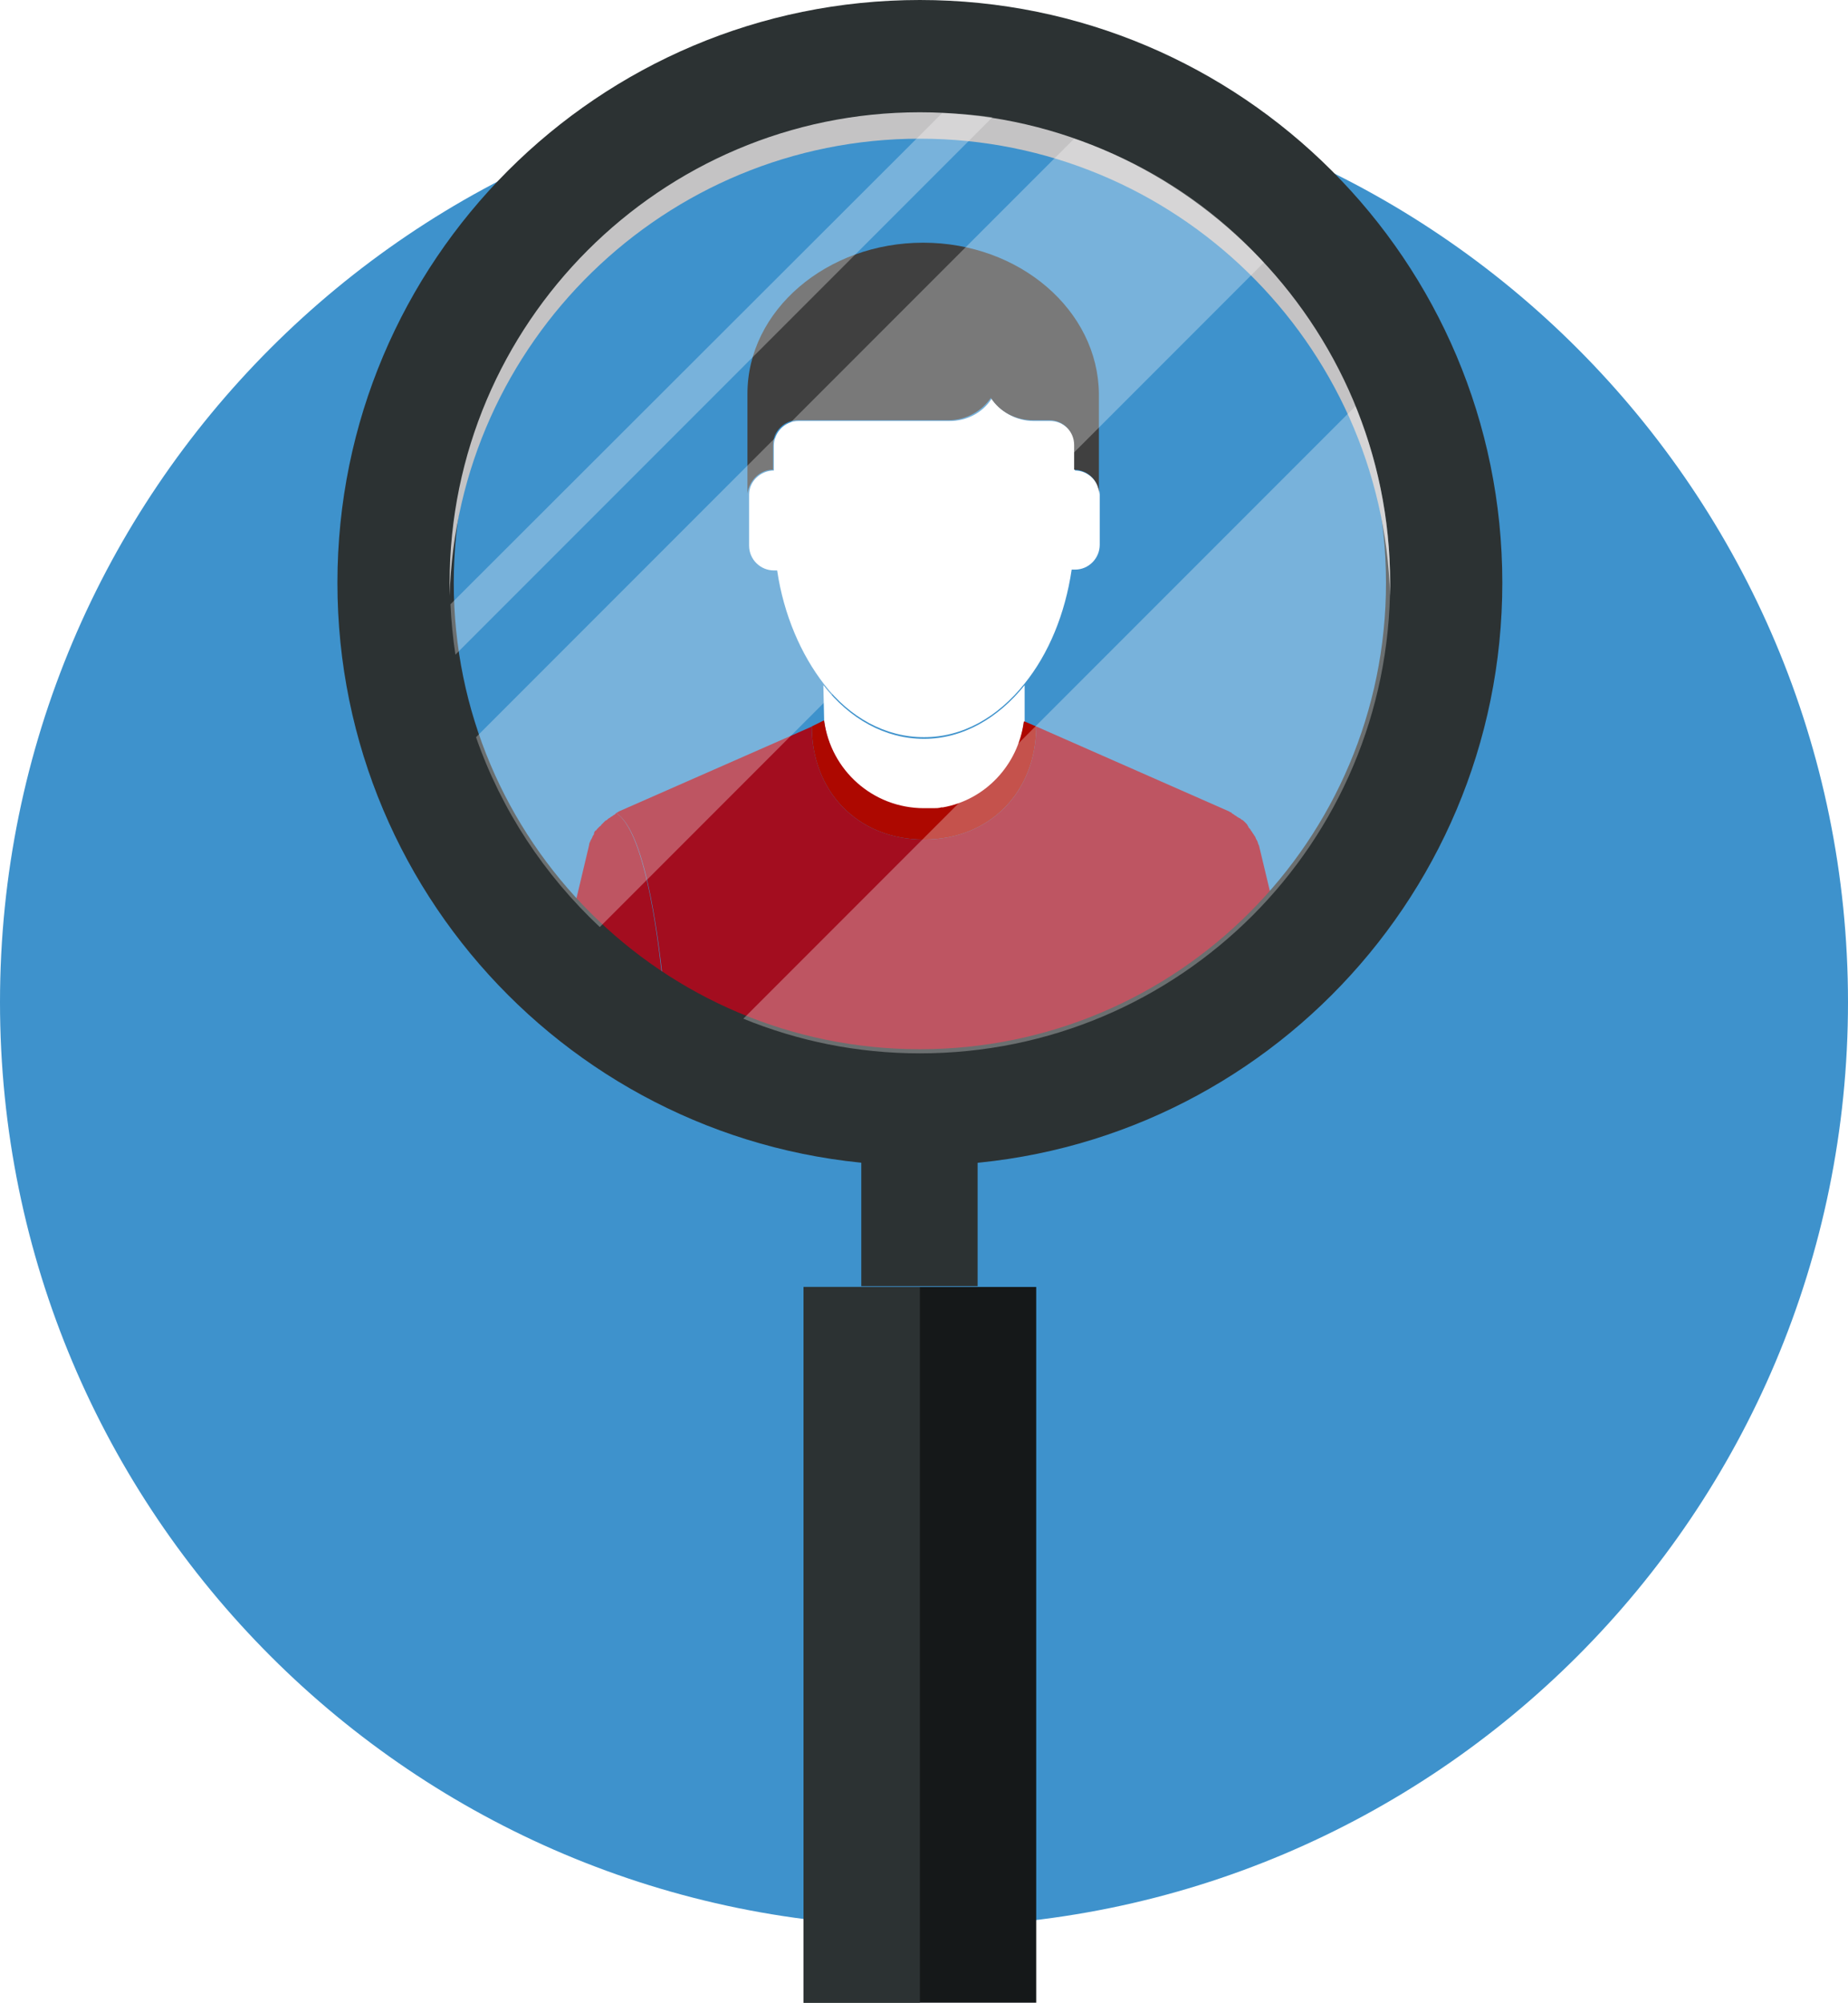
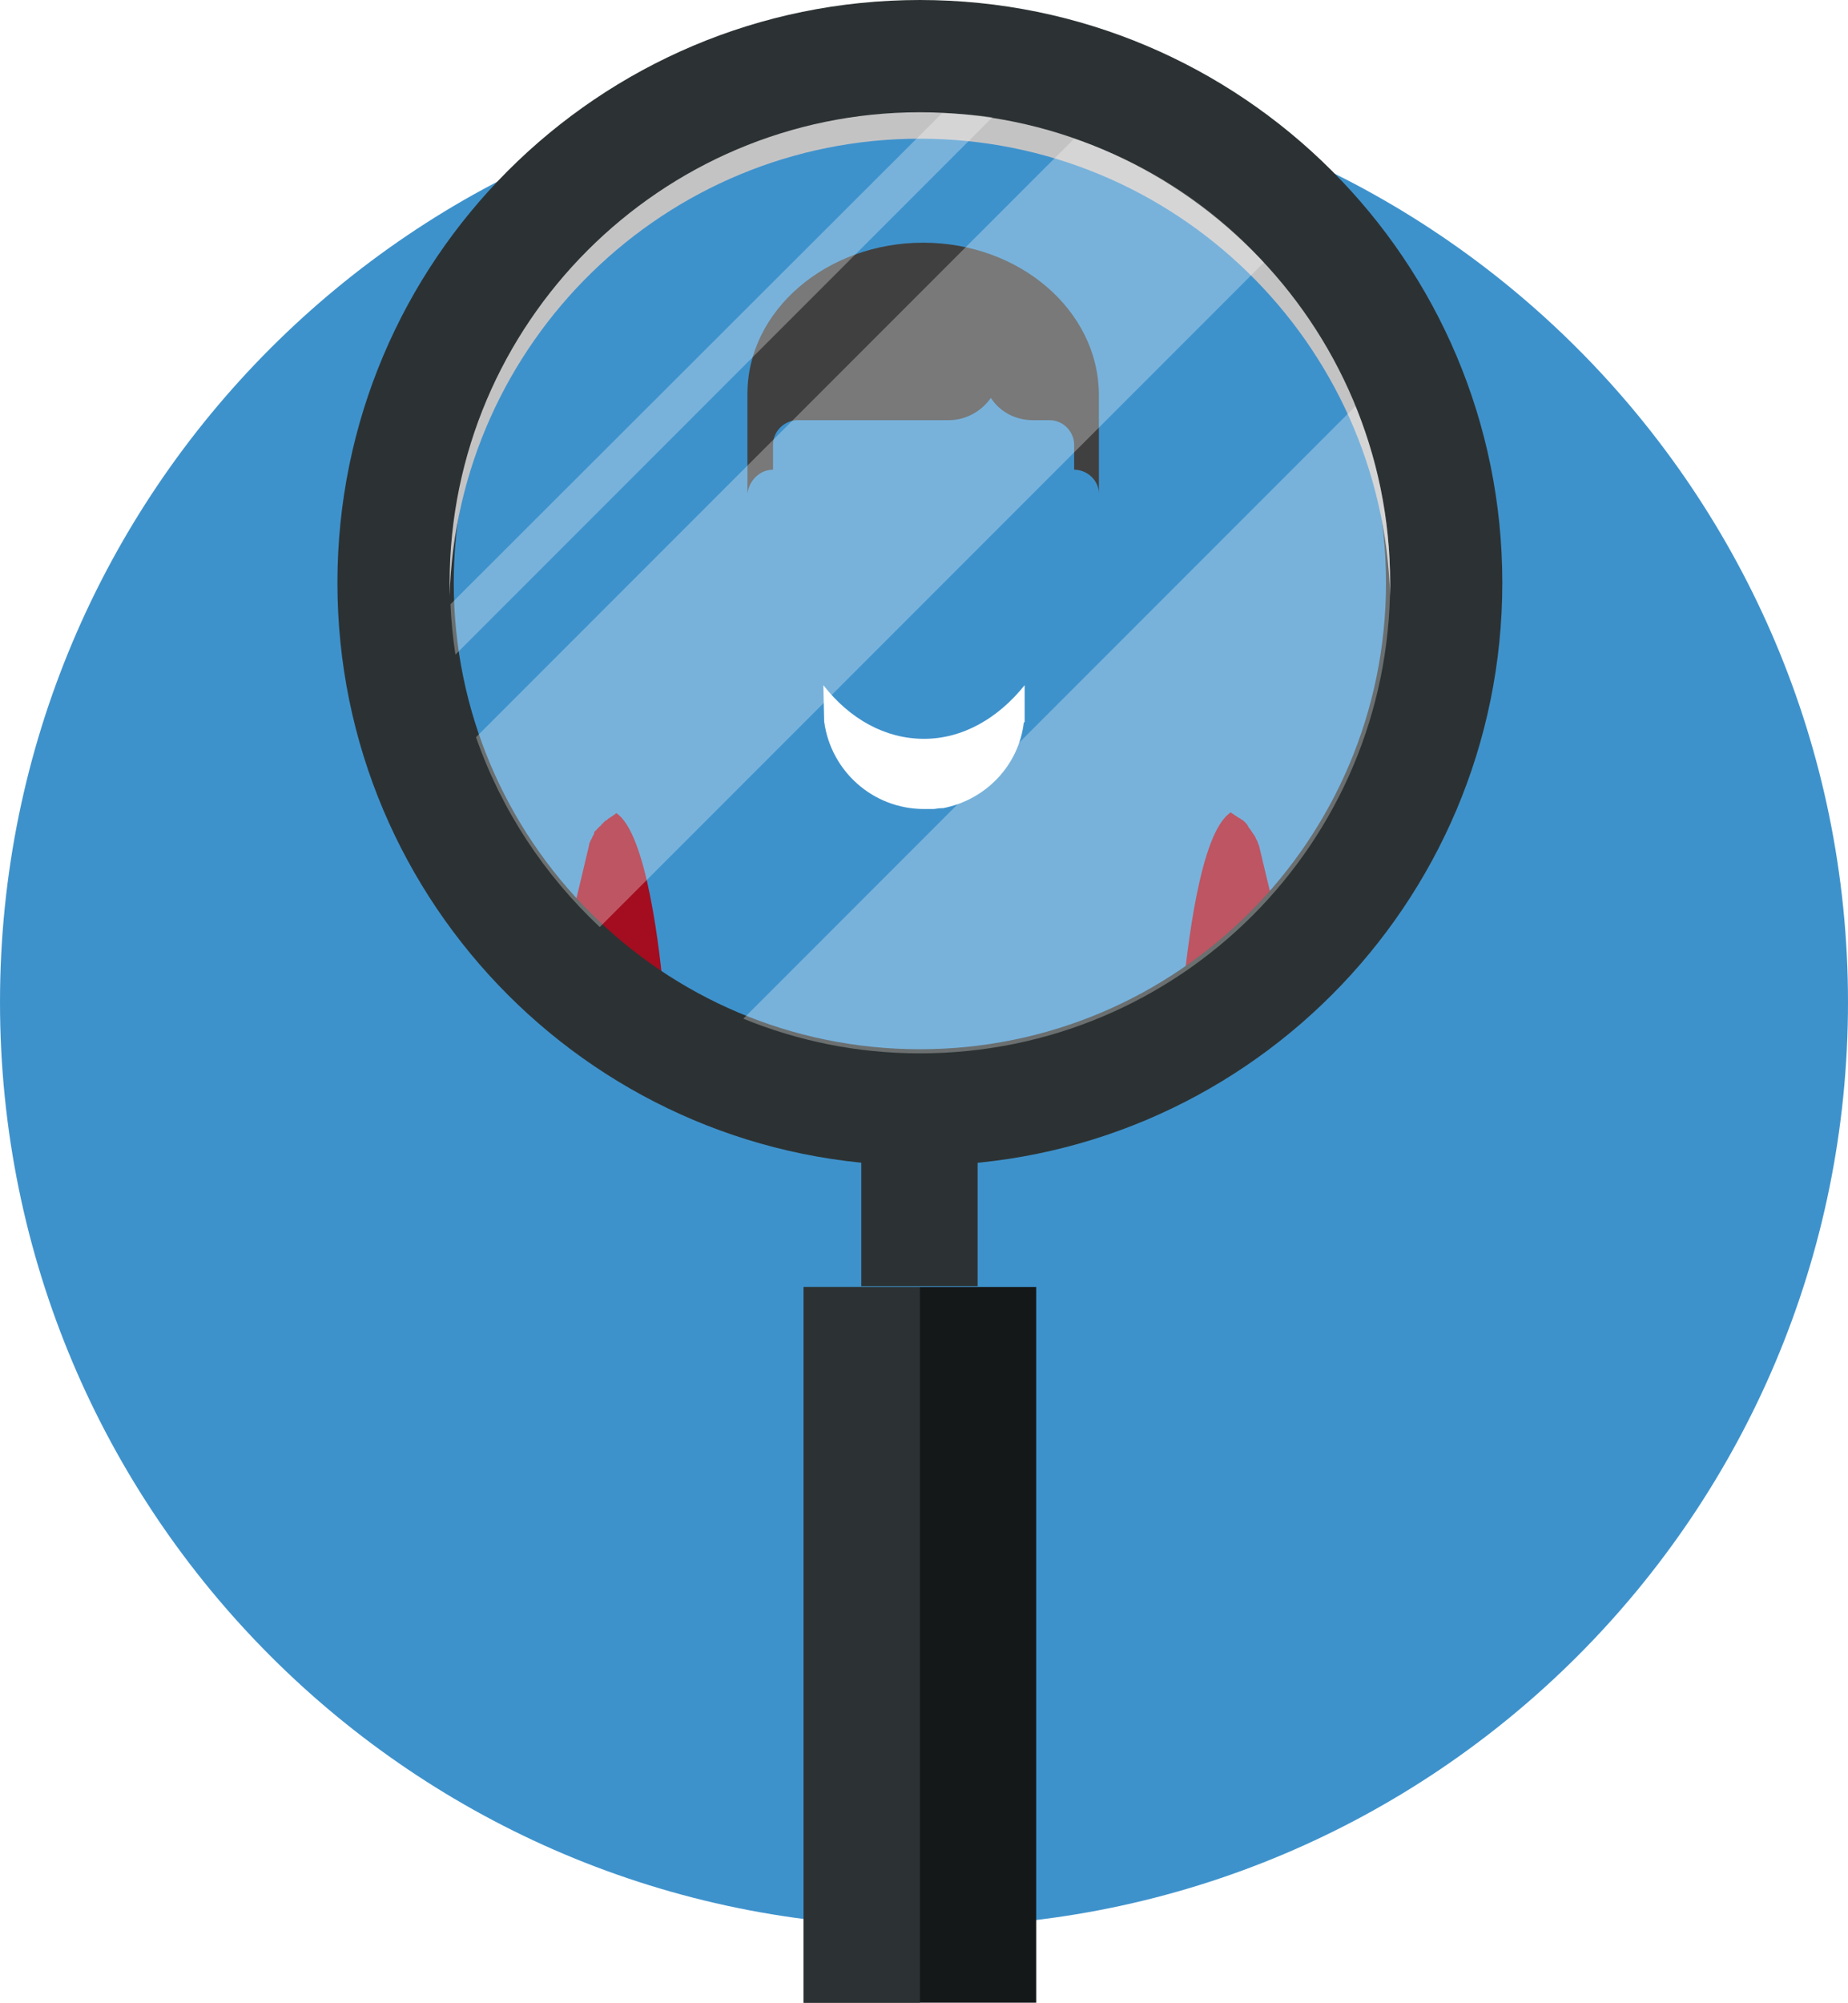
<svg xmlns="http://www.w3.org/2000/svg" version="1.1" x="0px" y="0px" viewBox="0 0 224 242.6" style="enable-background:new 0 0 224 242.6;" xml:space="preserve">
  <style type="text/css">
	.st0{fill:#FFFFFF;}
	.st1{fill:#76C88D;}
	.st2{fill:#6EB77F;}
	.st3{fill:#9C9C9C;}
	.st4{fill:#686868;}
	.st5{fill:#C2C2C2;}
	.st6{fill:#404040;}
	.st7{fill:#FBD764;}
	.st8{fill:#EAC95D;}
	.st9{fill:#FBCA61;}
	.st10{fill:#EDEDED;}
	.st11{fill:#DBDBDB;}
	.st12{fill:#8891BF;}
	.st13{fill:#787FA7;}
	.st14{fill:#FADD7B;}
	.st15{clip-path:url(#SVGID_2_);}
	.st16{opacity:0.2;}
	.st17{fill:#43BECA;}
	.st18{fill:#65CDD8;}
	.st19{fill:#545454;}
	.st20{fill:none;}
	.st21{fill:#828282;}
	.st22{fill:#FDFEE7;}
	.st23{fill:#071F43;}
	.st24{fill:#AD0800;}
	.st25{fill:#B0CE85;}
	.st26{clip-path:url(#SVGID_4_);}
	.st27{fill:#27BEC4;}
	.st28{opacity:0.3;}
	.st29{fill:#515959;}
	.st30{fill:#E5E5E5;}
	.st31{opacity:0.6;}
	.st32{fill:#F0553A;}
	.st33{clip-path:url(#SVGID_6_);}
	.st34{opacity:0.1;}
	.st35{fill:none;stroke:#404040;stroke-width:4;stroke-miterlimit:10;}
	.st36{clip-path:url(#SVGID_8_);}
	.st37{fill:#63698A;}
	.st38{clip-path:url(#SVGID_10_);}
	.st39{fill:#E1E1E2;}
	.st40{fill:#B2B9D6;}
	.st41{fill:#6D7699;}
	.st42{fill:#EAD57D;}
	.st43{fill:#7DE7F2;}
	.st44{fill:#F39452;}
	.st45{clip-path:url(#SVGID_12_);}
	.st46{fill:#D6C169;}
	.st47{fill:#FFEF97;}
	.st48{clip-path:url(#SVGID_14_);}
	.st49{fill:#02BA9D;}
	.st50{fill:#11D1AC;}
	.st51{fill:#969EC7;}
	.st52{fill:#70DEE9;}
	.st53{fill:#5DD0DC;}
	.st54{clip-path:url(#SVGID_16_);}
	.st55{clip-path:url(#SVGID_18_);}
	.st56{fill:#C3C3C3;}
	.st57{fill:#9A9A9A;}
	.st58{clip-path:url(#SVGID_20_);}
	.st59{clip-path:url(#SVGID_22_);}
	.st60{clip-path:url(#SVGID_24_);}
	.st61{clip-path:url(#SVGID_26_);}
	.st62{clip-path:url(#SVGID_28_);}
	.st63{fill:#3E92CC;}
	.st64{fill:#2C3233;}
	.st65{fill:#A30D1F;}
	.st66{fill:none;stroke:#FFFFFF;stroke-width:4;stroke-miterlimit:10;}
	.st67{clip-path:url(#SVGID_30_);}
	.st68{clip-path:url(#SVGID_32_);}
	.st69{fill:#E3C29B;}
	.st70{fill:#4090ED;}
	.st71{fill:#3E80D9;}
	.st72{fill:#ECBA88;}
	.st73{fill:#F0D0B3;}
	.st74{fill:#F2D1B0;}
	.st75{fill:#29D682;}
	.st76{opacity:0.5;fill:#C2C2C2;}
	.st77{opacity:0.2;fill:#545454;}
	.st78{clip-path:url(#SVGID_34_);}
	.st79{opacity:0.1;clip-path:url(#SVGID_36_);}
	.st80{opacity:0.5;}
	.st81{opacity:0.1;fill:#404040;}
	.st82{clip-path:url(#SVGID_38_);}
	.st83{clip-path:url(#SVGID_40_);fill:#FFFFFF;}
	.st84{clip-path:url(#SVGID_40_);fill:#FEFEFE;}
	.st85{clip-path:url(#SVGID_40_);fill:#FDFDFD;}
	.st86{clip-path:url(#SVGID_40_);fill:#FCFCFC;}
	.st87{clip-path:url(#SVGID_40_);fill:#FBFBFB;}
	.st88{clip-path:url(#SVGID_40_);fill:#FAFAFA;}
	.st89{clip-path:url(#SVGID_40_);fill:#F9F9F9;}
	.st90{clip-path:url(#SVGID_40_);fill:#F8F8F8;}
	.st91{clip-path:url(#SVGID_40_);fill:#F7F7F7;}
	.st92{clip-path:url(#SVGID_40_);fill:#F6F6F6;}
	.st93{clip-path:url(#SVGID_40_);fill:#F5F5F5;}
	.st94{clip-path:url(#SVGID_40_);fill:#F4F4F4;}
	.st95{clip-path:url(#SVGID_40_);fill:#F3F3F3;}
	.st96{clip-path:url(#SVGID_40_);fill:#F2F2F2;}
	.st97{clip-path:url(#SVGID_40_);fill:#F1F1F1;}
	.st98{clip-path:url(#SVGID_40_);fill:#F0F0F0;}
	.st99{clip-path:url(#SVGID_40_);fill:#EFEFEF;}
	.st100{clip-path:url(#SVGID_40_);fill:#EEEEEE;}
	.st101{clip-path:url(#SVGID_40_);fill:#EDEDED;}
	.st102{clip-path:url(#SVGID_40_);fill:#ECECEC;}
	.st103{clip-path:url(#SVGID_40_);fill:#EBEBEB;}
	.st104{clip-path:url(#SVGID_40_);fill:#EAEAEA;}
	.st105{clip-path:url(#SVGID_40_);fill:#E9E9E9;}
	.st106{clip-path:url(#SVGID_40_);fill:#E8E8E8;}
	.st107{clip-path:url(#SVGID_40_);fill:#E7E7E7;}
	.st108{clip-path:url(#SVGID_40_);fill:#E6E6E6;}
	.st109{clip-path:url(#SVGID_40_);fill:#E5E5E5;}
	.st110{clip-path:url(#SVGID_40_);fill:#E4E4E4;}
	.st111{clip-path:url(#SVGID_40_);fill:#E3E3E3;}
	.st112{clip-path:url(#SVGID_40_);fill:#E2E2E2;}
	.st113{clip-path:url(#SVGID_40_);fill:#E1E1E1;}
	.st114{clip-path:url(#SVGID_40_);fill:#E0E0E0;}
	.st115{clip-path:url(#SVGID_40_);fill:#DFDFDF;}
	.st116{clip-path:url(#SVGID_40_);fill:#DEDEDE;}
	.st117{clip-path:url(#SVGID_40_);fill:#DDDDDD;}
	.st118{clip-path:url(#SVGID_40_);fill:#DCDCDC;}
	.st119{clip-path:url(#SVGID_40_);fill:#DBDBDB;}
	.st120{clip-path:url(#SVGID_40_);fill:#DADADB;}
	.st121{clip-path:url(#SVGID_40_);fill:#D9D9DA;}
	.st122{clip-path:url(#SVGID_40_);fill:#D8D8D9;}
	.st123{clip-path:url(#SVGID_40_);fill:#D7D7D8;}
	.st124{clip-path:url(#SVGID_40_);fill:#D6D6D7;}
	.st125{clip-path:url(#SVGID_40_);fill:#D5D5D6;}
	.st126{clip-path:url(#SVGID_40_);fill:#D4D4D5;}
	.st127{clip-path:url(#SVGID_40_);fill:#D3D3D4;}
	.st128{clip-path:url(#SVGID_40_);fill:#D2D2D3;}
	.st129{clip-path:url(#SVGID_40_);fill:#D1D1D2;}
	.st130{clip-path:url(#SVGID_40_);fill:#D0D0D1;}
	.st131{clip-path:url(#SVGID_40_);fill:#CFCFD0;}
	.st132{clip-path:url(#SVGID_40_);fill:#CECECF;}
	.st133{clip-path:url(#SVGID_40_);fill:#CDCDCE;}
	.st134{clip-path:url(#SVGID_40_);fill:#CCCCCD;}
	.st135{clip-path:url(#SVGID_40_);fill:#CBCBCC;}
	.st136{clip-path:url(#SVGID_40_);fill:#CACACB;}
	.st137{clip-path:url(#SVGID_40_);fill:#C9C9CA;}
	.st138{clip-path:url(#SVGID_40_);fill:#C8C8C9;}
	.st139{clip-path:url(#SVGID_40_);fill:#C7C7C8;}
	.st140{clip-path:url(#SVGID_40_);fill:#C6C6C7;}
	.st141{clip-path:url(#SVGID_40_);fill:#C5C5C6;}
	.st142{clip-path:url(#SVGID_40_);fill:#C4C4C5;}
	.st143{clip-path:url(#SVGID_40_);fill:#C3C3C4;}
	.st144{clip-path:url(#SVGID_40_);fill:#C2C2C3;}
	.st145{clip-path:url(#SVGID_40_);fill:#C1C1C2;}
	.st146{clip-path:url(#SVGID_40_);fill:#C0C0C1;}
	.st147{clip-path:url(#SVGID_40_);fill:#BFBFC0;}
	.st148{clip-path:url(#SVGID_40_);fill:#BEBEBF;}
	.st149{clip-path:url(#SVGID_40_);fill:#BDBDBE;}
	.st150{clip-path:url(#SVGID_40_);fill:#BCBCBD;}
	.st151{clip-path:url(#SVGID_40_);fill:#BBBBBC;}
	.st152{clip-path:url(#SVGID_40_);fill:#BABABB;}
	.st153{clip-path:url(#SVGID_40_);fill:#B9B9BA;}
	.st154{clip-path:url(#SVGID_40_);fill:#B8B8B9;}
	.st155{clip-path:url(#SVGID_40_);fill:#B7B7B8;}
	.st156{clip-path:url(#SVGID_40_);fill:#B6B6B7;}
	.st157{clip-path:url(#SVGID_40_);fill:#B5B5B6;}
	.st158{clip-path:url(#SVGID_40_);fill:#B4B4B5;}
	.st159{clip-path:url(#SVGID_40_);fill:#B3B3B4;}
	.st160{clip-path:url(#SVGID_40_);fill:#B2B2B3;}
	.st161{clip-path:url(#SVGID_40_);fill:#B1B1B2;}
	.st162{clip-path:url(#SVGID_40_);fill:#B0B0B1;}
	.st163{clip-path:url(#SVGID_40_);fill:#AFAFB0;}
	.st164{clip-path:url(#SVGID_40_);fill:#AEAEAF;}
	.st165{clip-path:url(#SVGID_40_);fill:#ADADAE;}
	.st166{clip-path:url(#SVGID_40_);fill:#ACACAD;}
	.st167{clip-path:url(#SVGID_40_);fill:#ABABAC;}
	.st168{clip-path:url(#SVGID_40_);fill:#AAAAAB;}
	.st169{clip-path:url(#SVGID_40_);fill:#A9A9AA;}
	.st170{clip-path:url(#SVGID_40_);fill:#A8A8A9;}
	.st171{clip-path:url(#SVGID_40_);fill:#A7A7A8;}
	.st172{clip-path:url(#SVGID_40_);fill:#A6A6A7;}
	.st173{clip-path:url(#SVGID_40_);fill:#A5A5A6;}
	.st174{clip-path:url(#SVGID_40_);fill:#A4A4A5;}
	.st175{clip-path:url(#SVGID_40_);fill:#A3A3A4;}
	.st176{clip-path:url(#SVGID_40_);fill:#A2A2A3;}
	.st177{clip-path:url(#SVGID_40_);fill:#A1A1A2;}
	.st178{clip-path:url(#SVGID_40_);fill:#A0A0A1;}
	.st179{clip-path:url(#SVGID_40_);fill:#9F9FA0;}
	.st180{clip-path:url(#SVGID_40_);fill:#9E9E9F;}
	.st181{clip-path:url(#SVGID_40_);fill:#9D9D9E;}
	.st182{clip-path:url(#SVGID_40_);fill:#9C9C9D;}
	.st183{clip-path:url(#SVGID_40_);fill:#9B9B9C;}
	.st184{clip-path:url(#SVGID_40_);fill:#9A9A9B;}
	.st185{clip-path:url(#SVGID_40_);fill:#99999A;}
	.st186{clip-path:url(#SVGID_40_);fill:#989899;}
	.st187{clip-path:url(#SVGID_40_);fill:#979798;}
	.st188{clip-path:url(#SVGID_40_);fill:#969697;}
	.st189{clip-path:url(#SVGID_40_);fill:#959596;}
	.st190{clip-path:url(#SVGID_40_);fill:#949495;}
	.st191{clip-path:url(#SVGID_40_);fill:#939394;}
	.st192{clip-path:url(#SVGID_40_);fill:#929293;}
	.st193{clip-path:url(#SVGID_40_);fill:#919192;}
	.st194{clip-path:url(#SVGID_40_);fill:#909092;}
	.st195{clip-path:url(#SVGID_40_);fill:#8E8E91;}
	.st196{clip-path:url(#SVGID_40_);fill:#8D8D90;}
	.st197{clip-path:url(#SVGID_40_);fill:#8C8C8F;}
	.st198{clip-path:url(#SVGID_40_);fill:#8B8B8E;}
	.st199{clip-path:url(#SVGID_40_);fill:#8A8A8D;}
	.st200{clip-path:url(#SVGID_40_);fill:#89898C;}
	.st201{clip-path:url(#SVGID_40_);fill:#88888B;}
	.st202{clip-path:url(#SVGID_40_);fill:#87878A;}
	.st203{clip-path:url(#SVGID_40_);fill:#868689;}
	.st204{clip-path:url(#SVGID_40_);fill:#858588;}
	.st205{clip-path:url(#SVGID_40_);fill:#848487;}
	.st206{clip-path:url(#SVGID_40_);fill:#838386;}
	.st207{clip-path:url(#SVGID_40_);fill:#828285;}
	.st208{clip-path:url(#SVGID_40_);fill:#818184;}
	.st209{clip-path:url(#SVGID_40_);fill:#808083;}
	.st210{clip-path:url(#SVGID_40_);fill:#7F7F82;}
	.st211{clip-path:url(#SVGID_40_);fill:#7E7E81;}
	.st212{clip-path:url(#SVGID_40_);fill:#7D7D80;}
	.st213{clip-path:url(#SVGID_40_);fill:#7C7C7F;}
	.st214{clip-path:url(#SVGID_40_);fill:#7B7B7E;}
	.st215{clip-path:url(#SVGID_40_);fill:#7A7A7D;}
	.st216{clip-path:url(#SVGID_40_);fill:#79797C;}
	.st217{clip-path:url(#SVGID_40_);fill:#78787B;}
	.st218{clip-path:url(#SVGID_40_);fill:#77777A;}
	.st219{clip-path:url(#SVGID_40_);fill:#767679;}
	.st220{clip-path:url(#SVGID_40_);fill:#757578;}
	.st221{clip-path:url(#SVGID_40_);fill:#747477;}
	.st222{clip-path:url(#SVGID_40_);fill:#737376;}
	.st223{clip-path:url(#SVGID_40_);fill:#727275;}
	.st224{clip-path:url(#SVGID_40_);fill:#717174;}
	.st225{clip-path:url(#SVGID_40_);fill:#707073;}
	.st226{clip-path:url(#SVGID_40_);fill:#6F6F72;}
	.st227{clip-path:url(#SVGID_40_);fill:#6E6E71;}
	.st228{clip-path:url(#SVGID_40_);fill:#6D6D70;}
	.st229{clip-path:url(#SVGID_40_);fill:#6C6C6F;}
	.st230{clip-path:url(#SVGID_40_);fill:#6B6B6E;}
	.st231{clip-path:url(#SVGID_40_);fill:#6A6A6D;}
	.st232{clip-path:url(#SVGID_40_);fill:#69696C;}
	.st233{clip-path:url(#SVGID_40_);fill:#68686B;}
	.st234{clip-path:url(#SVGID_40_);fill:#67676A;}
	.st235{clip-path:url(#SVGID_40_);fill:#666669;}
	.st236{clip-path:url(#SVGID_40_);fill:#656568;}
	.st237{clip-path:url(#SVGID_40_);fill:#646467;}
	.st238{clip-path:url(#SVGID_40_);fill:#636366;}
	.st239{clip-path:url(#SVGID_40_);fill:#626265;}
	.st240{clip-path:url(#SVGID_40_);fill:#616164;}
	.st241{clip-path:url(#SVGID_40_);fill:#606063;}
	.st242{clip-path:url(#SVGID_40_);fill:#5F5F62;}
	.st243{clip-path:url(#SVGID_40_);fill:#5E5E61;}
	.st244{clip-path:url(#SVGID_40_);fill:#5D5D60;}
	.st245{clip-path:url(#SVGID_40_);fill:#5C5C5F;}
	.st246{clip-path:url(#SVGID_40_);fill:#5B5B5E;}
	.st247{clip-path:url(#SVGID_40_);fill:#5A5A5D;}
	.st248{clip-path:url(#SVGID_40_);fill:#59595C;}
	.st249{clip-path:url(#SVGID_40_);fill:#58585B;}
	.st250{clip-path:url(#SVGID_40_);fill:#57575A;}
	.st251{clip-path:url(#SVGID_40_);fill:#565659;}
	.st252{clip-path:url(#SVGID_40_);fill:#555558;}
	.st253{clip-path:url(#SVGID_40_);fill:#545457;}
	.st254{clip-path:url(#SVGID_40_);fill:#535356;}
	.st255{clip-path:url(#SVGID_40_);fill:#525255;}
	.st256{clip-path:url(#SVGID_40_);fill:#515154;}
	.st257{clip-path:url(#SVGID_40_);fill:#505053;}
	.st258{clip-path:url(#SVGID_40_);fill:#4F4F52;}
	.st259{clip-path:url(#SVGID_40_);fill:#4E4E51;}
	.st260{clip-path:url(#SVGID_40_);fill:#4D4D50;}
	.st261{clip-path:url(#SVGID_40_);fill:#4C4C4F;}
	.st262{clip-path:url(#SVGID_40_);fill:#4B4B4E;}
	.st263{clip-path:url(#SVGID_40_);fill:#4A4A4D;}
	.st264{clip-path:url(#SVGID_40_);fill:#49494C;}
	.st265{clip-path:url(#SVGID_40_);fill:#48484B;}
	.st266{clip-path:url(#SVGID_40_);fill:#47474A;}
	.st267{clip-path:url(#SVGID_40_);fill:#464649;}
	.st268{clip-path:url(#SVGID_40_);fill:#454548;}
	.st269{clip-path:url(#SVGID_40_);fill:#444448;}
	.st270{clip-path:url(#SVGID_40_);fill:#434347;}
	.st271{clip-path:url(#SVGID_40_);fill:#424246;}
	.st272{clip-path:url(#SVGID_40_);fill:#414145;}
	.st273{clip-path:url(#SVGID_40_);fill:#404044;}
	.st274{clip-path:url(#SVGID_40_);fill:#3F3F43;}
	.st275{clip-path:url(#SVGID_40_);fill:#3E3E42;}
	.st276{clip-path:url(#SVGID_40_);fill:#3D3D41;}
	.st277{clip-path:url(#SVGID_40_);fill:#3C3C40;}
	.st278{clip-path:url(#SVGID_40_);fill:#3B3B3F;}
	.st279{clip-path:url(#SVGID_40_);fill:#3A3A3E;}
	.st280{clip-path:url(#SVGID_40_);fill:#39393D;}
	.st281{clip-path:url(#SVGID_40_);fill:#38383C;}
	.st282{clip-path:url(#SVGID_40_);fill:#37373B;}
	.st283{clip-path:url(#SVGID_40_);fill:#36363A;}
	.st284{clip-path:url(#SVGID_40_);fill:#353539;}
	.st285{clip-path:url(#SVGID_40_);fill:#343438;}
	.st286{clip-path:url(#SVGID_40_);fill:#333337;}
	.st287{clip-path:url(#SVGID_40_);fill:#323236;}
	.st288{clip-path:url(#SVGID_40_);fill:#313135;}
	.st289{clip-path:url(#SVGID_40_);fill:#303034;}
	.st290{clip-path:url(#SVGID_40_);fill:#2F2F33;}
	.st291{clip-path:url(#SVGID_40_);fill:#2E2E32;}
	.st292{clip-path:url(#SVGID_40_);fill:#2D2D31;}
	.st293{clip-path:url(#SVGID_40_);fill:#2C2C30;}
	.st294{clip-path:url(#SVGID_40_);fill:#2B2B2F;}
	.st295{clip-path:url(#SVGID_40_);fill:#2A2A2E;}
	.st296{clip-path:url(#SVGID_40_);fill:#29292D;}
	.st297{clip-path:url(#SVGID_40_);fill:#28282C;}
	.st298{clip-path:url(#SVGID_40_);fill:#27272B;}
	.st299{clip-path:url(#SVGID_40_);fill:#26262A;}
	.st300{clip-path:url(#SVGID_40_);fill:#252529;}
	.st301{clip-path:url(#SVGID_40_);fill:#242428;}
	.st302{clip-path:url(#SVGID_40_);fill:#232327;}
	.st303{clip-path:url(#SVGID_40_);fill:#222226;}
	.st304{clip-path:url(#SVGID_40_);fill:#212125;}
	.st305{clip-path:url(#SVGID_40_);fill:#202024;}
	.st306{clip-path:url(#SVGID_42_);}
	.st307{fill:none;stroke:#FFFFFF;stroke-width:0.25;stroke-miterlimit:10;}
	.st308{clip-path:url(#SVGID_44_);}
	.st309{clip-path:url(#SVGID_46_);}
	.st310{clip-path:url(#SVGID_48_);}
	.st311{fill:#3A3A3A;}
	.st312{fill:#525252;}
	.st313{fill:#D1D1CF;}
	.st314{clip-path:url(#SVGID_50_);}
	.st315{clip-path:url(#SVGID_52_);}
	.st316{fill:#58595B;}
	.st317{fill:#919396;}
	.st318{clip-path:url(#SVGID_54_);}
	.st319{fill:#EAEAEA;}
	.st320{clip-path:url(#SVGID_56_);}
	.st321{opacity:0.3;clip-path:url(#SVGID_56_);}
	.st322{fill:none;stroke:#C2C2C2;stroke-width:4;stroke-miterlimit:10;}
	.st323{fill:#C4C3C4;}
	.st324{clip-path:url(#SVGID_58_);}
	.st325{opacity:0.4;}
	.st326{clip-path:url(#SVGID_60_);}
	.st327{clip-path:url(#SVGID_62_);}
	.st328{fill:#DC4126;}
	.st329{clip-path:url(#SVGID_64_);}
	.st330{fill:#F5F5F5;}
	.st331{opacity:0.3;clip-path:url(#SVGID_66_);}
	.st332{fill:#3B4250;}
	.st333{fill:#DDDDDE;}
	.st334{fill:#242C3C;}
	.st335{filter:url(#Adobe_OpacityMaskFilter);}
	.st336{filter:url(#Adobe_OpacityMaskFilter_1_);}
	.st337{mask:url(#SVGID_67_);fill:url(#SVGID_68_);}
	.st338{fill:url(#SVGID_69_);}
	.st339{opacity:0.6;fill:#FFFFFF;}
	.st340{filter:url(#Adobe_OpacityMaskFilter_2_);}
	.st341{filter:url(#Adobe_OpacityMaskFilter_3_);}
	.st342{mask:url(#SVGID_70_);fill:url(#SVGID_71_);}
	.st343{fill:url(#SVGID_72_);}
	.st344{fill:#FFACBA;}
	.st345{fill:#151819;}
	.st346{fill:#BB3821;}
	.st347{clip-path:url(#SVGID_74_);}
	.st348{clip-path:url(#SVGID_76_);}
	.st349{clip-path:url(#SVGID_78_);}
	.st350{fill:#E2E2E2;}
	.st351{fill:#CECECE;}
	.st352{fill:#F8AB59;}
	.st353{fill:#282828;}
	.st354{fill:#89D399;}
	.st355{fill:#FF642F;}
	.st356{fill:#373538;}
	.st357{fill:#BCEBDD;}
	.st358{fill:#F7DF9A;}
	.st359{fill:#F9CB4B;}
	.st360{fill:#E5E6E7;}
	.st361{fill:#5F5E60;}
	.st362{fill:#333134;}
	.st363{opacity:0.3;clip-path:url(#SVGID_80_);}
</style>
  <g id="Back">
</g>
  <g id="Financial_Items">
</g>
  <g id="Health_Care">
</g>
  <g id="Video__x26__Post_Production">
</g>
  <g id="Green_Technology">
</g>
  <g id="Crypto_Currency">
</g>
  <g id="Virtual_Reality">
</g>
  <g id="_x33_D_Modeling">
</g>
  <g id="Air_Drones__x26__UAV">
</g>
  <g id="Learning">
</g>
  <g id="Online_Education">
</g>
  <g id="Advertising">
</g>
  <g id="Think__x26__Imagine">
</g>
  <g id="Crowd_Sourcing">
</g>
  <g id="Startup_Process">
    <g>
      <g>
        <g>
          <path class="st63" d="M224,121.4c0,61.9-50.1,112-112,112c-61.9,0-112-50.1-112-112c0-61.9,50.1-112,112-112      C173.9,9.4,224,59.6,224,121.4z" />
        </g>
      </g>
      <g>
        <g>
          <g>
            <g>
              <g>
                <path class="st65" d="M152.4,101.9c0-0.1-0.1-0.1-0.1-0.2c-0.1-0.1-0.1-0.3-0.2-0.4c-0.1-0.1-0.1-0.2-0.2-0.3         c-0.1-0.1-0.1-0.2-0.2-0.3c-0.1-0.1-0.1-0.2-0.2-0.3c-0.1-0.1-0.2-0.2-0.2-0.3c-0.1-0.1-0.1-0.2-0.2-0.3         c-0.1-0.1-0.2-0.2-0.3-0.3c-0.1-0.1-0.2-0.2-0.3-0.2c-0.1-0.1-0.2-0.2-0.3-0.2c-0.1-0.1-0.2-0.1-0.3-0.2         c-0.1-0.1-0.2-0.1-0.3-0.2c-0.1-0.1-0.2-0.1-0.3-0.2c0,0-0.1-0.1-0.1-0.1c0,0,0,0,0,0c-3.8,2.4-5.3,16.8-5.9,22.4H157         l-4.4-18.4C152.5,102.3,152.5,102.1,152.4,101.9z" />
              </g>
              <g>
-                 <path class="st65" d="M149.3,98.5c-0.1-0.1-0.2-0.1-0.3-0.2L125.6,88c0,7.8-5.5,13.7-13.6,13.7h0c0,0,0,0,0,0         c-8.1,0-13.6-5.9-13.6-13.7l1.4-0.6c0,0,0.1,0,0.1,0c0,0,0,0,0,0c0,0-0.1,0-0.1,0c0,0,0,0,0,0L75,98.3         c-0.1,0.1-0.2,0.1-0.3,0.2c3.8,2.4,5.3,16.8,5.9,22.4l31,13.3l32-13.3C144,115.3,145.6,100.9,149.3,98.5z" />
-               </g>
+                 </g>
              <g>
                <path class="st65" d="M74.7,98.5C74.7,98.5,74.7,98.5,74.7,98.5c0,0-0.1,0-0.1,0.1c-0.1,0.1-0.2,0.1-0.3,0.2         c-0.1,0.1-0.2,0.1-0.3,0.2c-0.1,0.1-0.2,0.1-0.3,0.2c-0.1,0.1-0.2,0.2-0.3,0.2c-0.1,0.1-0.2,0.2-0.2,0.2         c-0.1,0.1-0.2,0.2-0.3,0.3c-0.1,0.1-0.1,0.2-0.2,0.2c-0.1,0.1-0.2,0.2-0.3,0.3c-0.1,0.1-0.1,0.2-0.2,0.2         c-0.1,0.1-0.2,0.2-0.2,0.4c0,0.1-0.1,0.2-0.1,0.2c-0.1,0.1-0.1,0.3-0.2,0.4c0,0.1-0.1,0.1-0.1,0.2c-0.1,0.2-0.2,0.4-0.2,0.6         L67,120.9h13.5C80,115.3,78.4,100.9,74.7,98.5z" />
              </g>
              <g>
                <path class="st0" d="M99.9,87.4C99.9,87.4,99.9,87.4,99.9,87.4c0.8,6,5.9,10.6,12.1,10.6c0.2,0,0.5,0,0.7,0         c0.1,0,0.3,0,0.4,0c0.3,0,0.6-0.1,1-0.1c0.1,0,0.1,0,0.2,0c5.2-1,9.2-5.2,9.8-10.4h0l0,0c0,0,0.1,0,0.1,0v-4.5         c-3.2,4-7.5,6.5-12.2,6.5s-9-2.4-12.2-6.5L99.9,87.4C99.9,87.4,99.9,87.4,99.9,87.4C99.9,87.4,99.9,87.4,99.9,87.4z" />
              </g>
              <g>
-                 <path class="st0" d="M112,89.3c4.7,0,8.9-2.4,12.2-6.5c2.9-3.6,4.9-8.4,5.7-13.8c0.1,0,0.2,0,0.4,0c1.7,0,3-1.4,3-3V60v-0.1         h0c-0.1-1.6-1.4-2.9-3-2.9v-3c0-1.7-1.4-3-3-3h-2l0,0c-2.1,0-4-1.1-5.1-2.7c-1.1,1.7-3,2.7-5.1,2.7H96.8c-1.7,0-3,1.4-3,3v3         c-1.6,0-3,1.3-3,2.9h0v6.2c0,1.7,1.4,3,3,3c0.1,0,0.2,0,0.4,0c0.8,5.4,2.9,10.2,5.7,13.8C103,86.9,107.3,89.3,112,89.3z" />
-               </g>
+                 </g>
              <g>
                <path class="st6" d="M93.7,56.9v-3c0-1.7,1.4-3,3-3H115c2.1,0,4-1.1,5.1-2.7c1.1,1.7,3,2.7,5.1,2.7l0,0h2c1.7,0,3,1.4,3,3v3         c1.6,0,3,1.3,3,2.9h0v-12v-0.1h0c-0.1-10.1-9.6-18.3-21.3-18.3s-21.3,8.2-21.3,18.3l0,0v0.1v12h0         C90.8,58.2,92.1,56.9,93.7,56.9z" />
              </g>
              <g>
                <path class="st0" d="M124.1,87.4L124.1,87.4c-0.7,5.3-4.7,9.5-9.8,10.4C119.4,96.9,123.4,92.6,124.1,87.4z" />
              </g>
              <g>
-                 <path class="st0" d="M112.7,98c-0.2,0-0.5,0-0.7,0h0C112.3,98,112.5,98,112.7,98z" />
-               </g>
-               <g>
-                 <path class="st24" d="M124.1,87.4c-0.7,5.3-4.7,9.5-9.8,10.4c0,0-0.1,0-0.2,0c-0.3,0.1-0.6,0.1-1,0.1c-0.1,0-0.3,0-0.4,0         c-0.2,0-0.5,0-0.7,0h0c-6.2,0-11.3-4.6-12.1-10.6c0,0,0,0,0,0c0,0-0.1,0-0.1,0L98.4,88c0,7.8,5.5,13.7,13.6,13.7h0h0         c8.1,0,13.6-5.9,13.6-13.7v0l-1.4-0.6C124.2,87.4,124.2,87.4,124.1,87.4C124.2,87.4,124.1,87.4,124.1,87.4L124.1,87.4z" />
-               </g>
-             </g>
-             <g>
-               <g>
-                 <g>
-                   <path class="st20" d="M99.9,87.4C99.9,87.4,99.9,87.4,99.9,87.4c0.8,6,5.9,10.6,12.1,10.6c0.2,0,0.5,0,0.7,0          c0.1,0,0.3,0,0.4,0c0.3,0,0.6-0.1,1-0.1c0.1,0,0.1,0,0.2,0c5.2-1,9.2-5.2,9.8-10.4h0l0,0c0,0,0.1,0,0.1,0v-4.5          c-3.2,4-7.5,6.5-12.2,6.5s-9-2.4-12.2-6.5L99.9,87.4C99.9,87.4,99.9,87.4,99.9,87.4C99.9,87.4,99.9,87.4,99.9,87.4z" />
-                 </g>
+                 </g>
+               <g>
+                 </g>
+             </g>
+             <g>
+               <g>
+                 <g>
+                   </g>
                <g>
                  <path class="st20" d="M124.2,82.9c2.9-3.6,4.9-8.4,5.7-13.8c0.1,0,0.2,0,0.4,0c1.7,0,3-1.4,3-3V60v-0.1h0          c-0.1-1.6-1.4-2.9-3-2.9v-3c0-1.7-1.4-3-3-3h-2l0,0l0,0c-2.1,0-4-1.1-5.1-2.7c-1.1,1.7-3,2.7-5.1,2.7H96.8c-1.7,0-3,1.4-3,3          v3c-1.6,0-3,1.3-3,2.9h0v6.2c0,1.7,1.4,3,3,3c0.1,0,0.2,0,0.4,0c0.8,5.4,2.9,10.2,5.7,13.8L124.2,82.9z" />
                </g>
                <g>
                  <path class="st20" d="M93.7,56.9v-3c0-1.7,1.4-3,3-3H115c2.1,0,4-1.1,5.1-2.7c1.1,1.7,3,2.7,5.1,2.7l0,0l0,0h2          c1.7,0,3,1.4,3,3v3c1.6,0,3,1.3,3,2.9h0v-12v-0.1h0c-0.1-10.1-9.6-18.3-21.3-18.3s-21.3,8.2-21.3,18.3l0,0v0.1v12h0          C90.8,58.2,92.1,56.9,93.7,56.9z" />
                </g>
                <g>
                  <path class="st20" d="M74.3,98.7c0.1-0.1,0.2-0.1,0.3-0.2C74.4,98.6,74.4,98.7,74.3,98.7z" />
                </g>
                <g>
                  <path class="st20" d="M149.5,98.6c0.1,0.1,0.2,0.1,0.3,0.2C149.6,98.7,149.6,98.6,149.5,98.6z" />
                </g>
                <g>
                  <path class="st20" d="M71.6,101.9c0-0.1,0.1-0.1,0.1-0.2C71.7,101.8,71.6,101.8,71.6,101.9z" />
                </g>
                <g>
                  <path class="st20" d="M72.3,100.7c0.1-0.1,0.1-0.2,0.2-0.2C72.4,100.6,72.4,100.6,72.3,100.7z" />
                </g>
                <g>
                  <path class="st20" d="M73.7,99.1c0.1-0.1,0.2-0.1,0.3-0.2C73.9,99,73.8,99.1,73.7,99.1z" />
                </g>
                <g>
                  <path class="st20" d="M72.7,100.2c0.1-0.1,0.1-0.2,0.2-0.2C72.9,100,72.8,100.1,72.7,100.2z" />
                </g>
                <g>
                  <path class="st20" d="M73.2,99.6c0.1-0.1,0.2-0.2,0.2-0.2C73.4,99.5,73.3,99.5,73.2,99.6z" />
                </g>
                <g>
                  <path class="st20" d="M71.9,101.3c0-0.1,0.1-0.2,0.1-0.2C72,101.2,72,101.2,71.9,101.3z" />
                </g>
                <g>
                  <path class="st20" d="M151.9,101.1c0.1,0.1,0.1,0.2,0.2,0.3C152,101.2,152,101.1,151.9,101.1z" />
                </g>
                <g>
                  <path class="st20" d="M150.5,99.4c0.1,0.1,0.2,0.2,0.3,0.2C150.7,99.5,150.6,99.5,150.5,99.4z" />
                </g>
                <g>
                  <path class="st20" d="M151.5,100.5c0.1,0.1,0.1,0.2,0.2,0.3C151.6,100.6,151.6,100.5,151.5,100.5z" />
                </g>
                <g>
                  <path class="st20" d="M152.3,101.7c0,0.1,0.1,0.1,0.1,0.2C152.4,101.8,152.3,101.8,152.3,101.7z" />
                </g>
                <g>
                  <path class="st20" d="M150,98.9c0.1,0.1,0.2,0.1,0.3,0.2C150.2,99.1,150.1,99,150,98.9z" />
                </g>
                <g>
                  <path class="st20" d="M151,99.9c0.1,0.1,0.2,0.2,0.2,0.3C151.2,100.1,151.1,100,151,99.9z" />
                </g>
                <g>
                  <path class="st20" d="M99.9,87.4C99.9,87.4,99.9,87.4,99.9,87.4c-0.1,0-0.1,0-0.1,0L98.4,88L99.9,87.4z" />
                </g>
                <g>
                  <path class="st20" d="M125.6,88L125.6,88l-1.4-0.6c0,0,0,0,0,0c0,0-0.1,0-0.1,0l0,0L125.6,88z" />
                </g>
              </g>
              <g>
                <g>
                  <path class="st20" d="M125.6,88L149,98.3c0.1,0.1,0.2,0.1,0.3,0.2L125.6,88z" />
                </g>
                <g>
                  <path class="st20" d="M74.7,98.5c0.1-0.1,0.2-0.1,0.3-0.2l24.8-10.9c0,0,0,0,0,0c0,0,0.1,0,0.1,0c0,0,0,0,0,0          c0,0-0.1,0-0.1,0L98.4,88L74.7,98.5z" />
                </g>
                <g>
                  <path class="st20" d="M67,120.9l4.4-18.4c0.1-0.2,0.1-0.4,0.2-0.6c0-0.1,0.1-0.1,0.1-0.2c0.1-0.1,0.1-0.3,0.2-0.4          c0-0.1,0.1-0.2,0.1-0.2c0.1-0.1,0.1-0.2,0.2-0.4c0.1-0.1,0.1-0.2,0.2-0.2c0.1-0.1,0.2-0.2,0.3-0.3c0.1-0.1,0.1-0.2,0.2-0.2          c0.1-0.1,0.2-0.2,0.3-0.3c0.1-0.1,0.2-0.2,0.2-0.2c0.1-0.1,0.2-0.2,0.3-0.2c0.1-0.1,0.2-0.1,0.3-0.2          c0.1-0.1,0.2-0.1,0.3-0.2c0.1-0.1,0.2-0.1,0.3-0.2c0,0,0.1,0,0.1-0.1c0,0,0,0,0,0L67,120.9z" />
                </g>
                <g>
                  <path class="st20" d="M74.7,98.5c3.8,2.4,5.3,16.8,5.9,22.4L74.7,98.5z" />
                </g>
                <g>
                  <path class="st20" d="M149.3,98.5c-3.8,2.4-5.3,16.8-5.9,22.4L149.3,98.5z" />
                </g>
                <g>
                  <path class="st20" d="M149.3,98.5C149.3,98.5,149.3,98.5,149.3,98.5c0,0,0.1,0,0.1,0.1c0.1,0.1,0.2,0.1,0.3,0.2          c0.1,0.1,0.2,0.1,0.3,0.2c0.1,0.1,0.2,0.1,0.3,0.2c0.1,0.1,0.2,0.2,0.3,0.2c0.1,0.1,0.2,0.2,0.3,0.2          c0.1,0.1,0.2,0.2,0.3,0.3c0.1,0.1,0.2,0.2,0.2,0.3c0.1,0.1,0.2,0.2,0.2,0.3c0.1,0.1,0.1,0.2,0.2,0.3          c0.1,0.1,0.1,0.2,0.2,0.3c0.1,0.1,0.1,0.2,0.2,0.3c0.1,0.1,0.1,0.3,0.2,0.4c0,0.1,0.1,0.1,0.1,0.2c0.1,0.2,0.2,0.4,0.2,0.6          l4.4,18.4L149.3,98.5z" />
                </g>
              </g>
            </g>
          </g>
        </g>
      </g>
      <g>
        <g>
          <g>
            <g>
              <rect x="104.4" y="127.6" class="st64" width="14.1" height="28.2" />
            </g>
          </g>
          <g>
            <g>
              <rect x="97.4" y="155.9" class="st345" width="28.2" height="86.7" />
            </g>
          </g>
          <g>
            <g>
              <rect x="97.4" y="155.9" class="st64" width="14.1" height="86.7" />
            </g>
          </g>
        </g>
        <g>
          <path class="st64" d="M111.5,0c-39,0-70.6,31.6-70.6,70.6c0,39,31.6,70.6,70.6,70.6s70.6-31.6,70.6-70.6      C182.1,31.6,150.5,0,111.5,0z M111.5,127.1c-31.2,0-56.5-25.3-56.5-56.5c0-31.2,25.3-56.5,56.5-56.5c31.2,0,56.5,25.3,56.5,56.5      C168,101.8,142.7,127.1,111.5,127.1z" />
        </g>
      </g>
      <g>
        <g>
          <g>
            <g>
              <path class="st323" d="M111.5,16.8c30.9,0,56.1,24.7,57,55.4c0-0.5,0-1,0-1.6c0-31.4-25.6-57-57-57c-31.4,0-57,25.6-57,57        c0,0.5,0,1.1,0,1.6C55.4,41.5,80.6,16.8,111.5,16.8z" />
            </g>
          </g>
        </g>
        <g class="st28">
          <g>
            <g>
              <path class="st0" d="M114.2,13.7L54.6,73.2c0.1,2.1,0.3,4.1,0.6,6.1l65.1-65.1C118.3,13.9,116.2,13.8,114.2,13.7z" />
            </g>
          </g>
          <g>
            <g>
              <path class="st0" d="M111.5,127.6c31.5,0,57-25.5,57-57c0-7.6-1.5-14.8-4.2-21.4l-74.2,74.2        C96.7,126.1,103.9,127.6,111.5,127.6z" />
            </g>
          </g>
          <g>
            <g>
              <path class="st0" d="M130.2,16.8L57.7,89.3c3.1,8.9,8.3,16.7,15,23l80.5-80.5C147,25,139.1,19.8,130.2,16.8z" />
            </g>
          </g>
        </g>
      </g>
    </g>
  </g>
  <g id="Business_Develop">
</g>
  <g id="Digital_Marketing">
</g>
  <g id="Video_Art__x26__Vjing">
</g>
  <g id="Studio_Process">
</g>
  <g id="Web_Design">
</g>
  <g id="Creative_Process">
</g>
</svg>